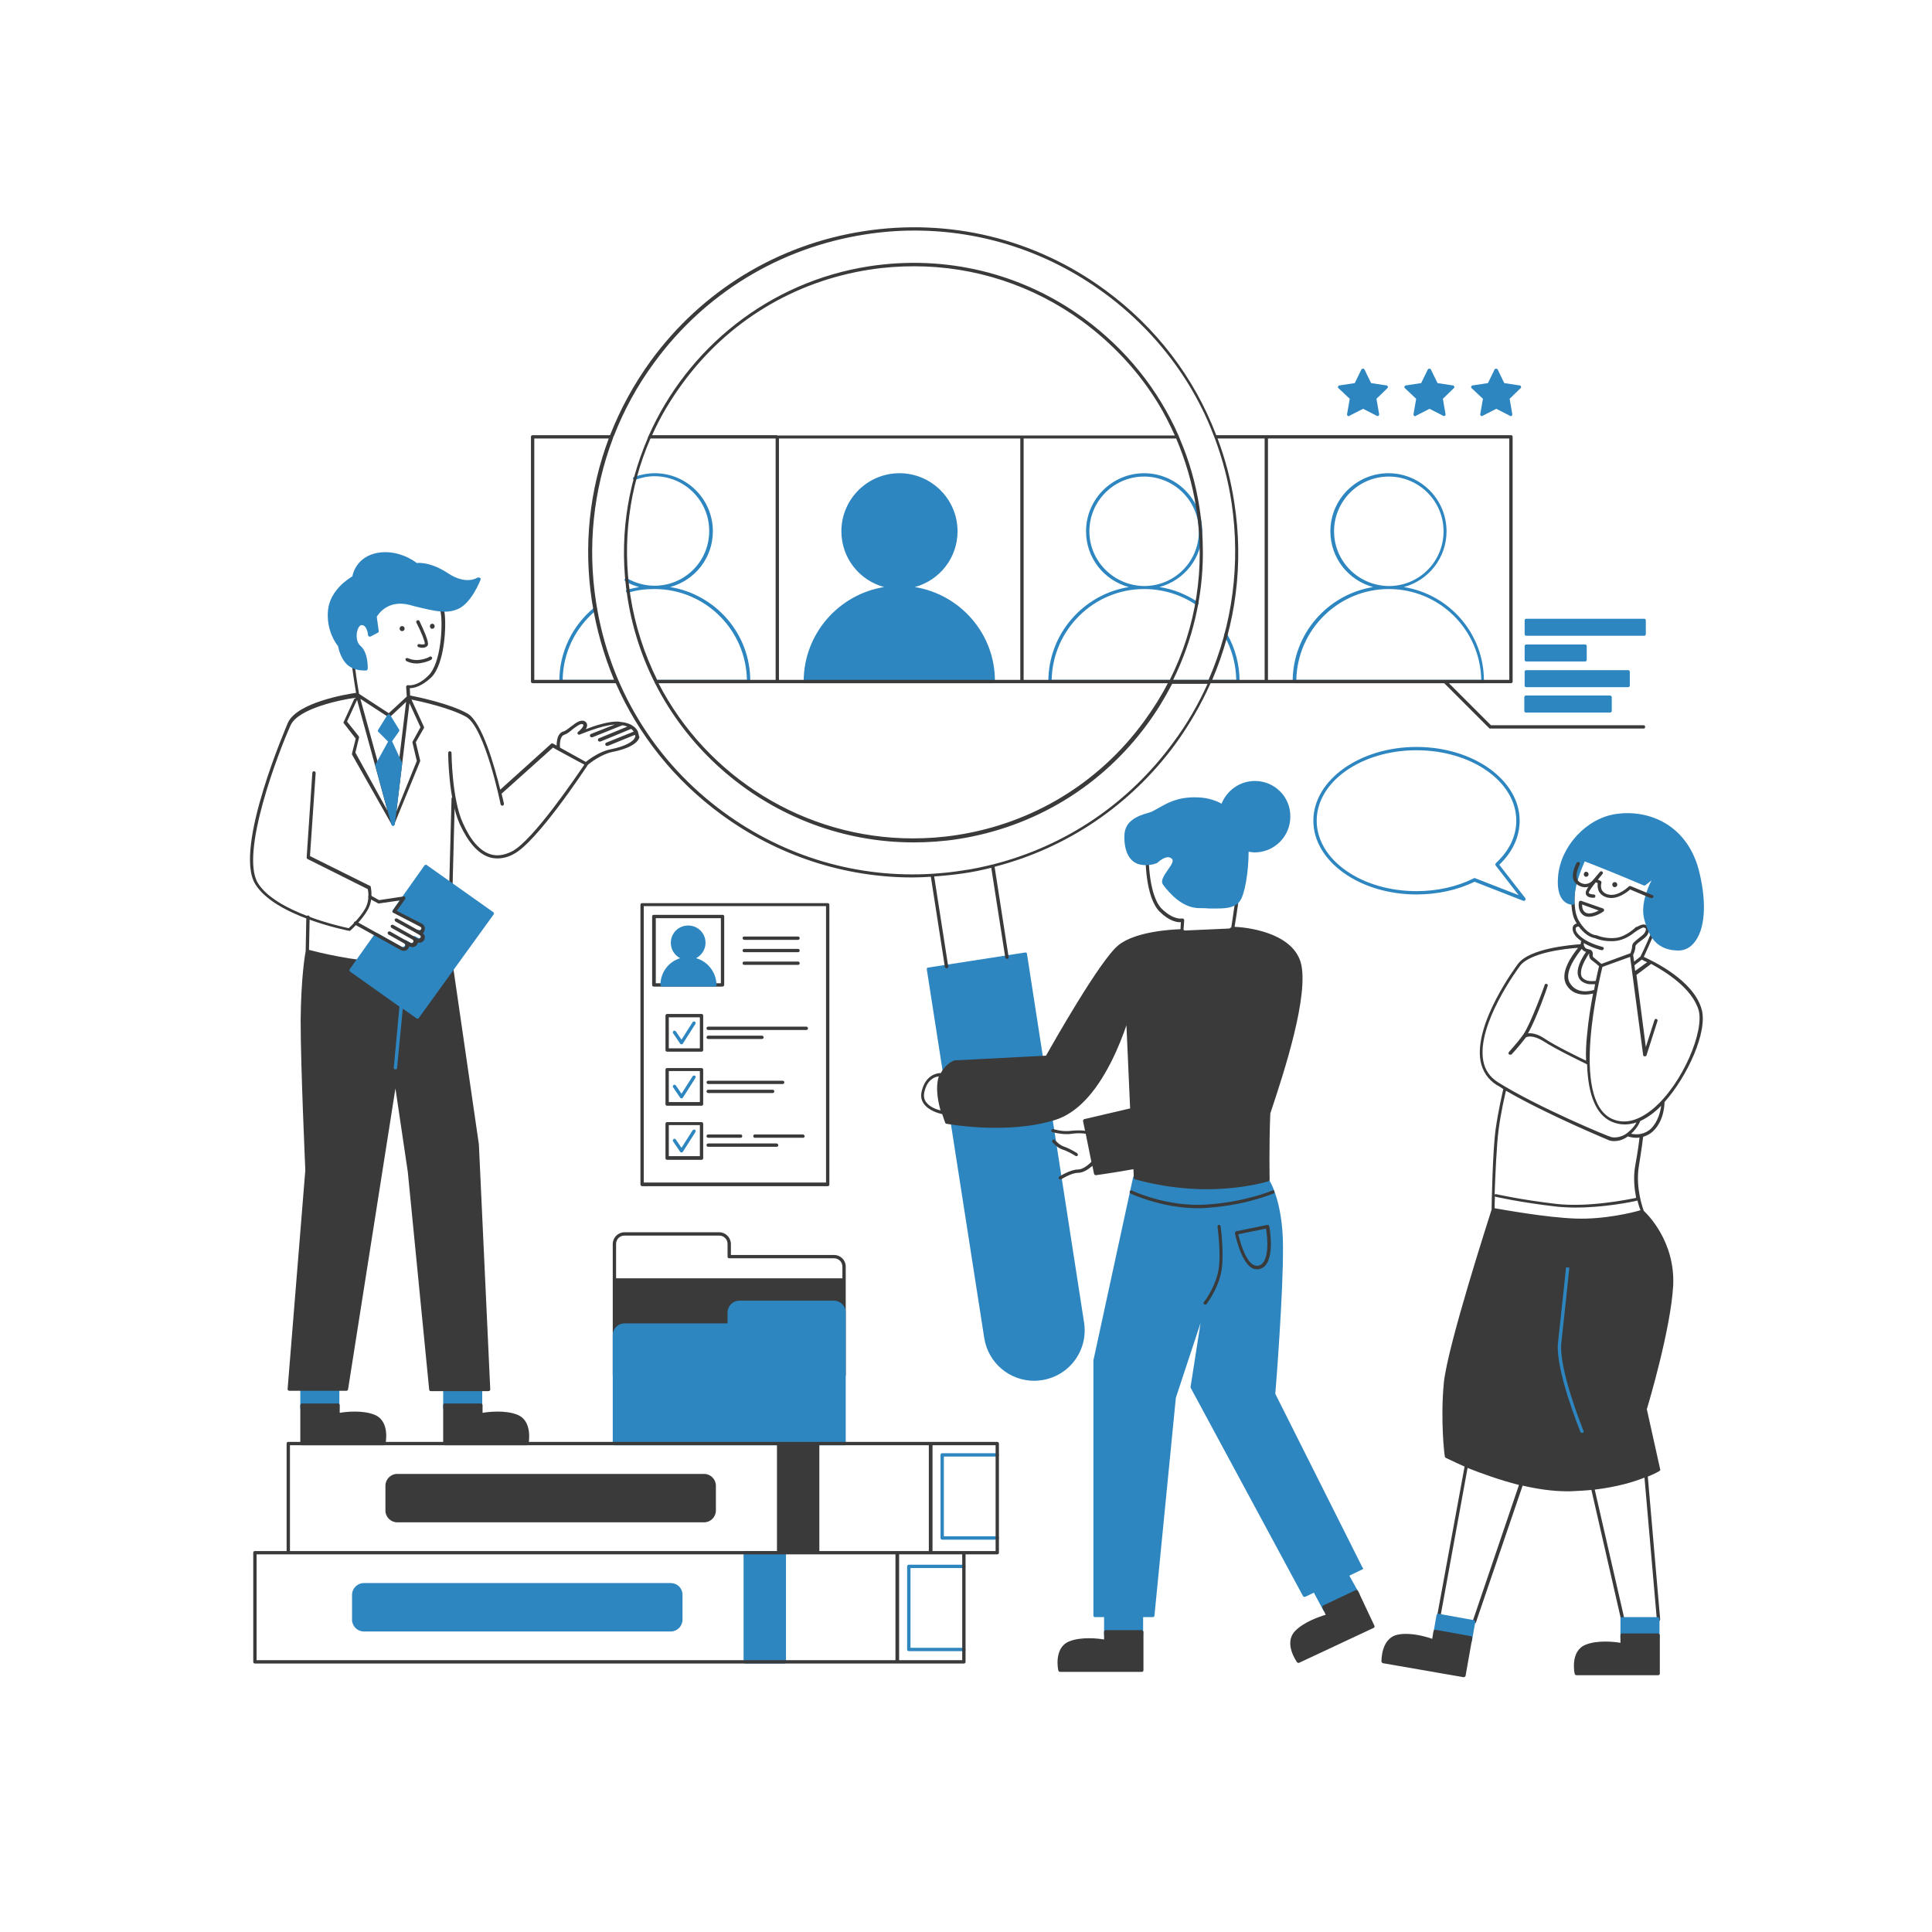
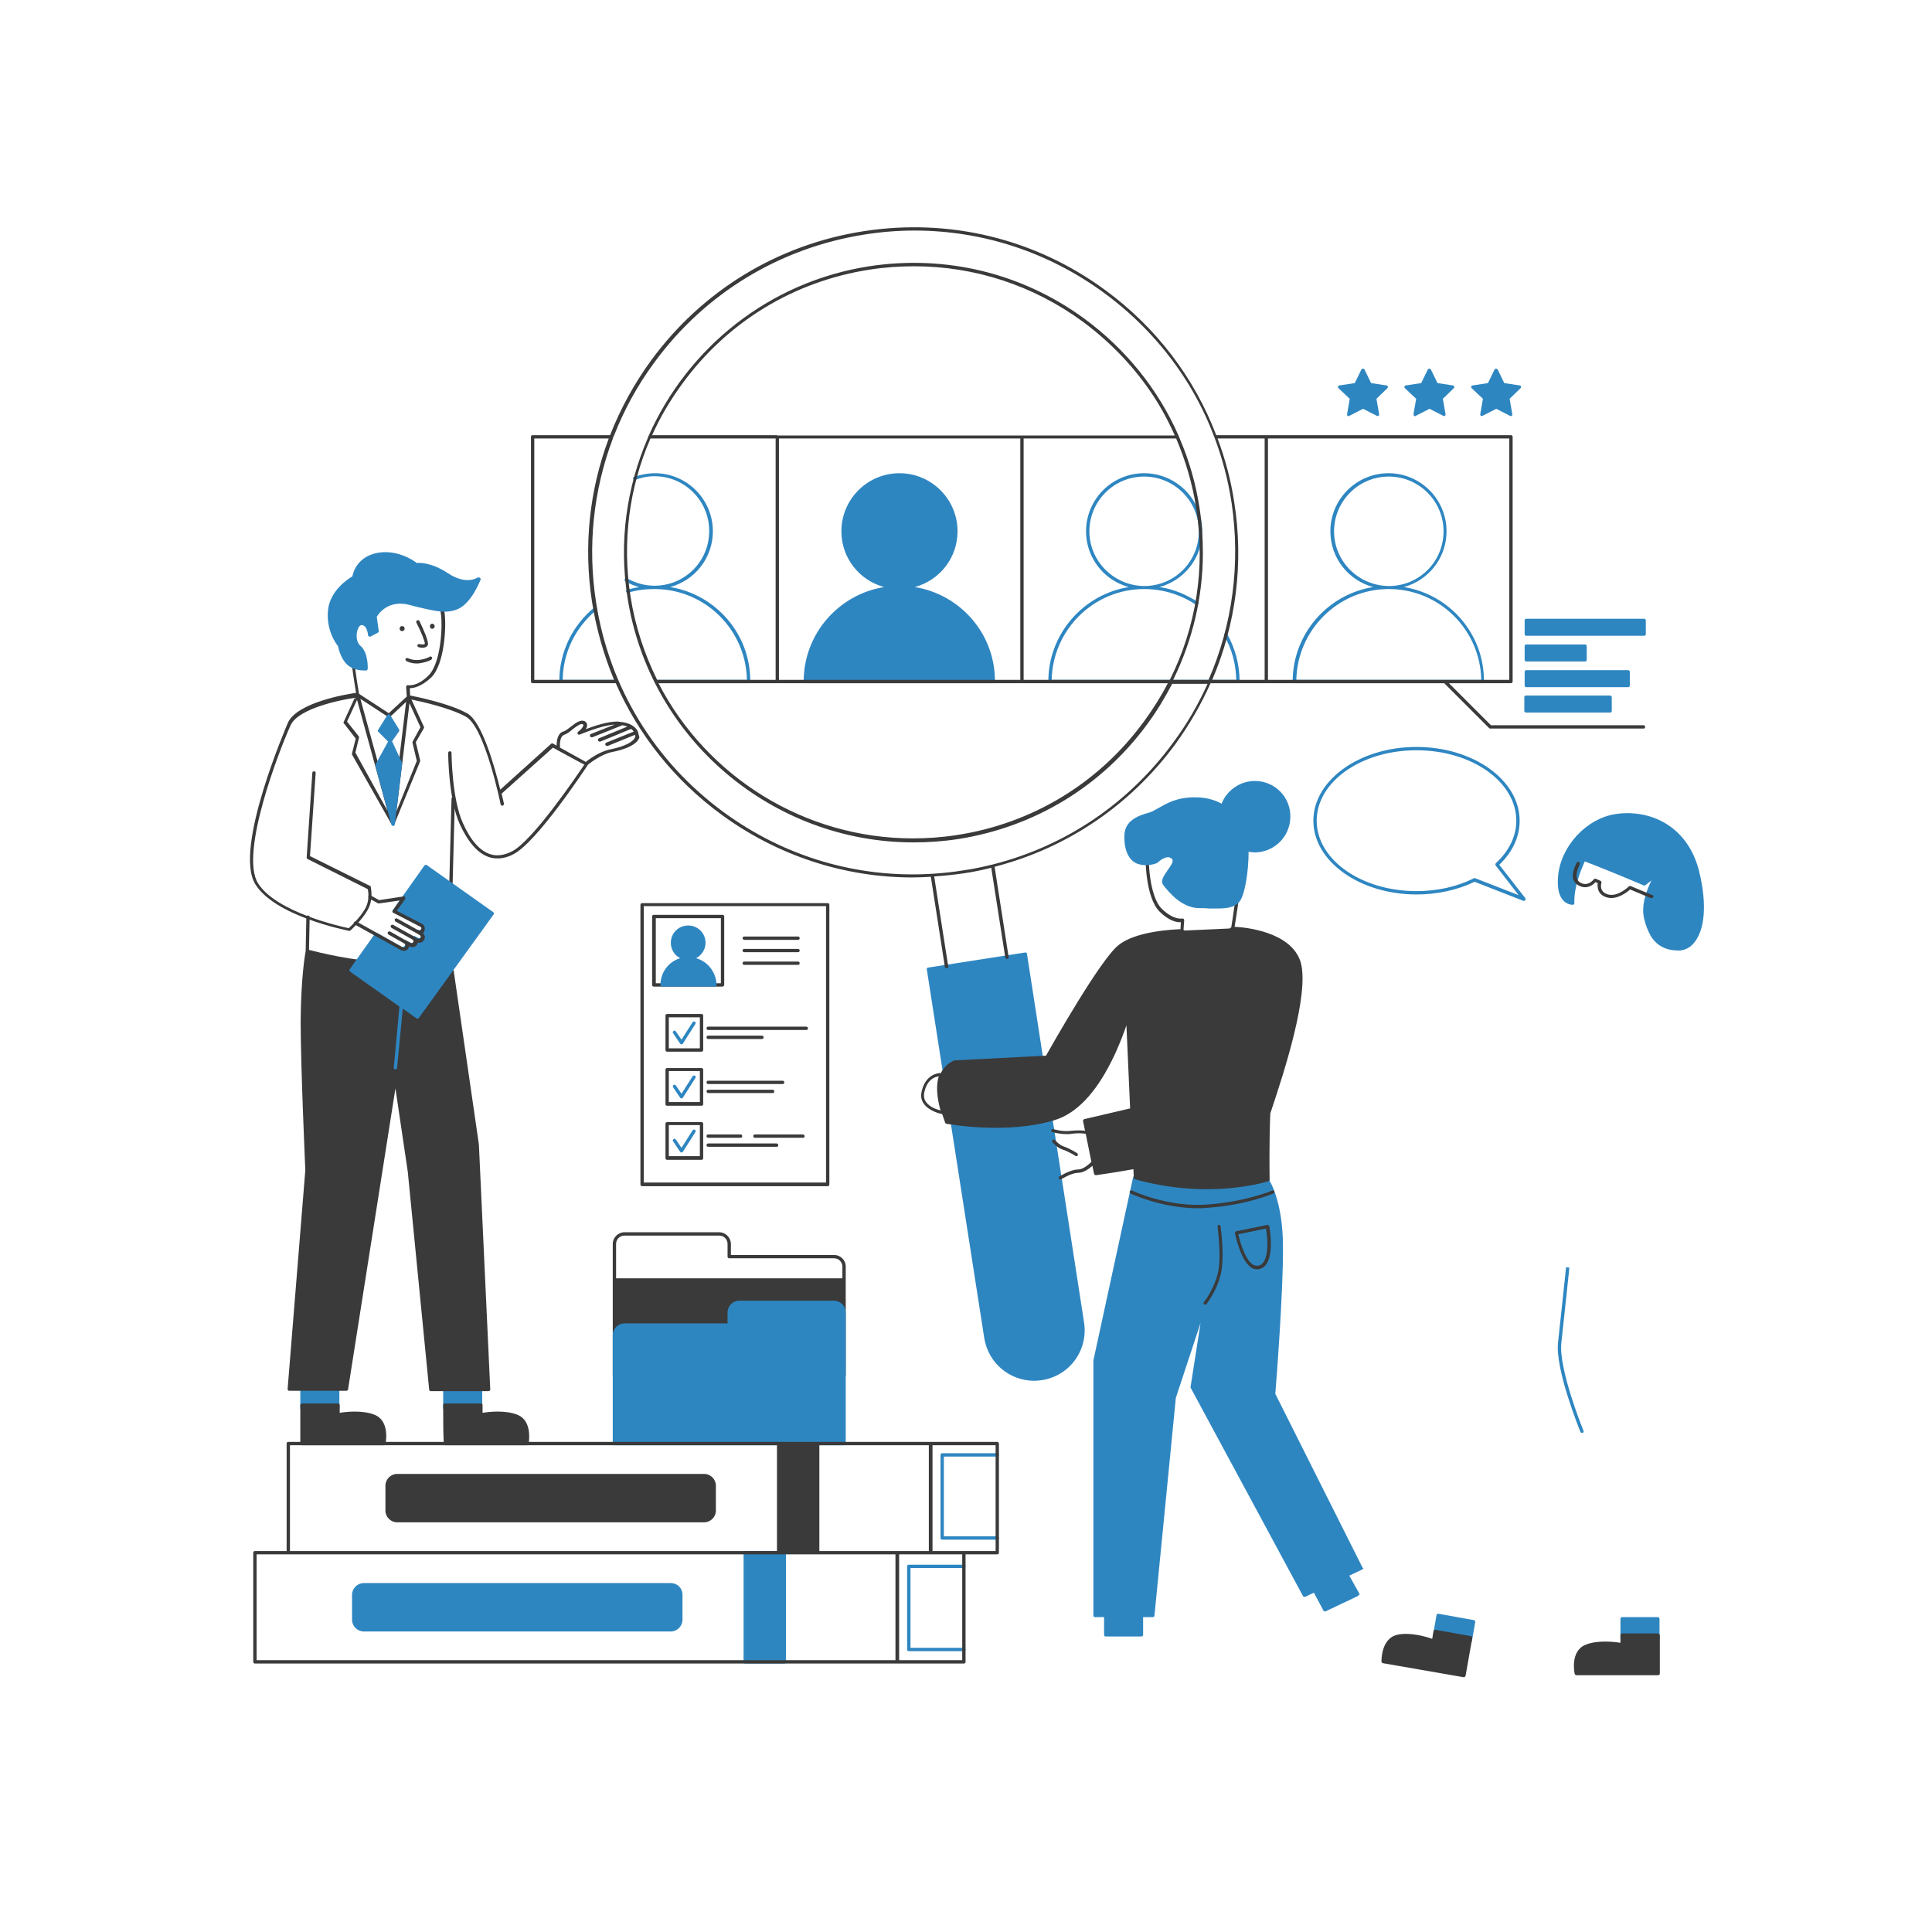
<svg xmlns="http://www.w3.org/2000/svg" version="1.0" preserveAspectRatio="xMidYMid meet" height="500" viewBox="0 0 375 375" zoomAndPan="magnify" width="500">
  <defs>
    <clipPath id="12356a142a">
      <path clip-rule="nonzero" d="M 268 316 L 323 316 L 323 325.789 L 268 325.789 Z M 268 316" />
    </clipPath>
  </defs>
  <path fill-rule="nonzero" fill-opacity="1" d="M 263.863 309.348 L 261.727 305.523 C 261.66 305.395 261.465 305.328 261.273 305.395 L 255.051 308.375 C 254.988 308.438 254.922 308.504 254.859 308.57 C 254.859 308.633 254.859 308.762 254.859 308.828 L 256.867 312.586 C 256.93 312.715 257.062 312.781 257.125 312.781 C 257.191 312.781 257.191 312.781 257.254 312.781 L 263.539 309.801 C 263.605 309.734 263.668 309.672 263.734 309.605 C 263.93 309.539 263.93 309.41 263.863 309.348 Z M 221.559 313.234 L 214.625 313.234 C 214.43 313.234 214.301 313.363 214.301 313.559 L 214.301 317.316 C 214.301 317.508 214.43 317.641 214.625 317.641 L 221.559 317.641 C 221.75 317.641 221.879 317.508 221.879 317.316 L 221.879 313.559 C 221.879 313.363 221.75 313.234 221.559 313.234 Z M 221.559 313.234" fill="#2e86c1" />
-   <path fill-rule="nonzero" fill-opacity="1" d="M 266.777 315.566 L 263.605 308.828 C 263.539 308.762 263.477 308.699 263.41 308.633 C 263.344 308.633 263.215 308.633 263.152 308.633 L 256.867 311.613 C 256.801 311.68 256.738 311.742 256.672 311.809 C 256.672 311.871 256.672 312.004 256.672 312.066 L 257.32 313.43 C 256.219 313.75 253.043 314.789 251.293 316.668 C 249.156 319.062 251.684 322.5 251.75 322.629 C 251.812 322.691 251.879 322.758 252.008 322.758 C 252.07 322.758 252.07 322.758 252.137 322.758 L 266.52 316.02 C 266.777 315.953 266.844 315.762 266.777 315.566 Z M 221.559 316.406 L 214.625 316.406 C 214.43 316.406 214.301 316.539 214.301 316.73 L 214.301 318.223 C 213.199 318.027 209.832 317.641 207.496 318.609 C 204.516 319.844 205.359 324.055 205.426 324.246 C 205.426 324.379 205.617 324.508 205.75 324.508 L 221.621 324.508 C 221.816 324.508 221.945 324.379 221.945 324.184 L 221.945 316.73 C 221.879 316.539 221.75 316.406 221.559 316.406 Z M 221.559 316.406" fill="#3a3a3a" />
  <path fill-rule="nonzero" fill-opacity="1" d="M 65.613 269.242 L 58.613 269.242 C 58.422 269.242 58.289 269.371 58.289 269.566 L 58.289 273.324 C 58.289 273.52 58.422 273.648 58.613 273.648 L 65.547 273.648 C 65.742 273.648 65.871 273.52 65.871 273.324 L 65.871 269.566 C 65.938 269.438 65.805 269.242 65.613 269.242 Z M 93.34 269.242 L 86.344 269.242 C 86.148 269.242 86.02 269.371 86.02 269.566 L 86.02 273.324 C 86.02 273.52 86.148 273.648 86.344 273.648 L 93.277 273.648 C 93.469 273.648 93.602 273.52 93.602 273.324 L 93.602 269.566 C 93.664 269.438 93.469 269.242 93.34 269.242 Z M 93.34 269.242" fill="#2e86c1" />
-   <path fill-rule="nonzero" fill-opacity="1" d="M 72.738 274.621 C 70.406 273.648 67.035 274.035 65.938 274.23 L 65.938 272.742 C 65.938 272.547 65.805 272.418 65.613 272.418 L 58.613 272.418 C 58.422 272.418 58.289 272.547 58.289 272.742 L 58.289 280.191 C 58.289 280.387 58.422 280.516 58.613 280.516 L 74.488 280.516 C 74.617 280.516 74.746 280.387 74.812 280.258 C 74.875 280.062 75.719 275.852 72.738 274.621 Z M 100.469 274.621 C 98.137 273.648 94.766 274.035 93.664 274.23 L 93.664 272.742 C 93.664 272.547 93.535 272.418 93.34 272.418 L 86.344 272.418 C 86.148 272.418 86.02 272.547 86.02 272.742 L 86.02 280.191 C 86.02 280.387 86.148 280.516 86.344 280.516 L 102.281 280.516 C 102.41 280.516 102.539 280.387 102.605 280.258 C 102.605 280.062 103.449 275.852 100.469 274.621 Z M 100.469 274.621" fill="#3a3a3a" />
-   <path fill-rule="nonzero" fill-opacity="1" d="M 319.062 235.035 C 318.867 234.516 317.441 230.562 318.09 226.418 C 318.676 222.855 318.867 221.168 318.934 220.652 C 319.582 220.457 320.293 220.133 320.941 219.484 C 323.078 217.41 323.078 214.109 323.078 213.977 C 323.078 213.977 323.078 213.914 323.078 213.914 C 327.484 208.988 331.566 200.18 330.27 195.836 C 328.652 190.199 320.746 186.508 319.062 185.73 C 319.711 184.305 322.691 177.891 324.051 173.098 C 324.957 169.855 324.828 166.941 323.535 164.738 C 322.367 162.73 320.422 161.305 317.703 160.594 C 311.547 158.906 307.789 163.25 306.625 166.098 C 305.652 168.367 303.969 175.754 305.848 178.926 C 305.91 179.059 305.977 179.121 306.039 179.25 C 305.715 179.316 305.328 179.574 305.262 180.027 C 305.199 180.547 305.262 181.52 306.949 182.684 C 306.883 182.75 306.883 182.75 306.883 182.816 C 306.816 182.945 306.816 183.074 306.816 183.27 C 305.004 183.398 296.906 184.047 294.637 187.09 C 294.312 187.543 286.02 198.625 287.383 206.008 C 287.77 207.953 288.809 209.508 290.426 210.543 C 290.879 210.805 291.332 211.062 291.789 211.387 C 291.594 212.293 290.816 215.531 290.297 219.227 C 289.715 223.371 289.52 233.934 289.52 234.773 C 289.066 236.266 281.031 261.016 280.254 268.336 C 279.543 275.723 280.383 282.652 280.449 282.719 C 280.449 282.848 280.516 282.914 280.645 282.977 C 280.707 282.977 282.07 283.691 284.273 284.66 L 278.961 313.559 C 278.961 313.75 279.023 313.883 279.219 313.945 C 279.219 313.945 279.281 313.945 279.281 313.945 C 279.414 313.945 279.543 313.816 279.605 313.688 L 284.855 284.922 C 287.445 285.957 291.008 287.254 294.832 288.227 L 285.828 314.723 C 285.762 314.918 285.891 315.047 286.02 315.113 C 286.086 315.113 286.086 315.113 286.152 315.113 C 286.281 315.113 286.41 315.047 286.473 314.918 L 295.543 288.355 C 298.332 289.004 301.312 289.457 304.16 289.457 C 304.355 289.457 304.613 289.457 304.809 289.457 C 306.234 289.391 307.594 289.328 308.891 289.195 L 314.656 314.398 C 314.723 314.527 314.852 314.66 314.98 314.66 C 314.98 314.66 315.047 314.66 315.047 314.66 C 315.242 314.594 315.305 314.465 315.305 314.27 L 309.539 289.133 C 313.879 288.613 317.121 287.641 319.191 286.801 L 321.59 314.336 C 321.59 314.527 321.719 314.66 321.914 314.66 C 322.109 314.66 322.238 314.465 322.238 314.336 L 319.84 286.605 C 321.266 286.023 322.043 285.57 322.109 285.504 C 322.238 285.438 322.301 285.309 322.238 285.18 L 319.645 273.52 C 320.035 272.289 324.312 257.84 324.766 249.48 C 325.152 240.93 319.711 235.617 319.062 235.035 Z M 320.488 219.031 C 319.906 219.613 319.191 219.938 318.543 220.066 C 317.766 220.262 317.055 220.133 316.602 220.066 C 317.832 218.902 318.285 217.867 318.352 217.605 C 319.32 217.152 320.359 216.504 321.332 215.664 C 321.719 215.34 322.043 215.016 322.434 214.625 C 322.301 215.664 321.848 217.672 320.488 219.031 Z M 329.688 196.031 C 330.855 199.984 326.707 210.219 320.941 215.145 C 318.934 216.828 315.953 218.578 312.844 217.152 C 304.746 213.332 310.512 189.875 311.027 187.676 L 316.406 185.73 L 318.934 204.777 C 318.934 204.906 319.062 205.039 319.258 205.039 C 319.387 205.039 319.582 204.973 319.582 204.844 L 321.719 198.168 C 321.785 197.977 321.656 197.848 321.523 197.781 C 321.332 197.715 321.199 197.848 321.137 197.977 L 319.453 203.223 L 317.637 189.23 L 320.488 187.09 C 323.211 188.582 328.391 191.754 329.688 196.031 Z M 308.957 186.379 C 309.41 186.703 310.121 187.285 310.383 187.543 C 310.25 187.934 310.059 188.969 309.734 190.395 C 309.086 190.461 308.566 190.461 308.051 190.332 C 307.465 190.137 307.078 189.812 306.949 189.422 C 306.625 188.516 307.207 186.898 308.438 185.082 C 308.504 185.148 308.504 185.211 308.438 185.406 C 308.504 185.602 308.438 185.988 308.957 186.379 Z M 319.711 186.766 L 317.379 188.453 L 317.25 187.352 C 317.961 186.832 318.414 186.441 318.676 186.25 C 318.867 186.379 319.258 186.574 319.711 186.766 Z M 307.207 166.359 C 307.531 165.645 310.445 159.297 317.574 161.242 C 320.164 161.953 321.977 163.25 323.016 165.062 C 324.18 167.137 324.312 169.855 323.469 172.902 C 322.043 178.02 318.805 184.953 318.414 185.664 C 318.285 185.797 317.832 186.117 317.184 186.637 L 316.988 185.34 C 317.121 185.082 317.441 184.371 317.441 183.656 C 317.441 183.398 318.027 182.945 318.48 182.621 C 319 182.23 319.582 181.844 319.84 181.324 C 320.102 180.805 320.164 180.418 320.035 180.094 C 319.906 179.77 319.645 179.574 319.191 179.445 C 318.867 179.383 318.285 179.574 317.766 179.898 C 317.637 179.898 317.574 179.898 317.508 179.965 C 317.508 179.965 315.695 181.777 313.688 182.039 C 311.613 182.297 309.863 181.52 309.863 181.52 C 309.797 181.52 309.797 181.52 309.734 181.52 C 309.734 181.52 308.051 181.453 306.43 178.668 C 304.68 175.754 306.172 168.754 307.207 166.359 Z M 305.848 180.16 C 305.91 179.898 306.234 179.836 306.43 179.836 C 307.918 181.844 309.281 182.039 309.605 182.102 C 309.863 182.23 311.094 182.684 312.715 182.684 C 313.039 182.684 313.363 182.684 313.75 182.621 C 315.242 182.426 316.602 181.52 317.312 180.938 C 318.027 180.418 318.867 179.965 319.062 180.027 C 319.258 180.094 319.453 180.16 319.453 180.289 C 319.516 180.418 319.453 180.676 319.258 181 C 319.062 181.391 318.543 181.715 318.09 182.102 C 317.441 182.621 316.797 183.074 316.797 183.656 C 316.797 184.176 316.535 184.824 316.473 185.02 L 310.836 187.09 C 310.512 186.832 309.797 186.25 309.344 185.859 C 309.152 185.73 309.152 185.602 309.152 185.406 C 309.152 185.211 309.215 184.887 309.02 184.629 C 308.891 184.434 308.695 184.305 308.504 184.305 C 308.438 184.305 308.371 184.238 308.309 184.238 C 307.984 184.176 307.727 184.109 307.531 183.723 C 307.402 183.461 307.402 183.27 307.402 183.141 C 307.402 183.141 307.402 183.074 307.465 183.074 C 309.02 183.98 310.77 184.434 310.898 184.434 C 310.898 184.434 310.965 184.434 310.965 184.434 C 311.094 184.434 311.223 184.305 311.289 184.176 C 311.352 183.98 311.223 183.852 311.027 183.785 C 311.027 183.785 309.152 183.332 307.66 182.426 C 305.848 181.262 305.781 180.484 305.848 180.16 Z M 307.012 184.176 C 307.273 184.562 307.594 184.695 307.855 184.758 C 306.816 186.25 305.848 188.191 306.363 189.555 C 306.559 190.199 307.078 190.652 307.918 190.914 C 308.242 191.043 308.633 191.043 309.086 191.043 C 309.281 191.043 309.473 191.043 309.605 191.043 C 309.539 191.367 309.473 191.754 309.41 192.145 C 308.762 192.34 306.105 193.051 304.746 190.848 C 303.383 188.84 306.105 185.34 307.012 184.176 Z M 290.688 210.027 C 289.195 209.055 288.223 207.695 287.898 205.879 C 286.605 198.816 294.703 187.934 295.027 187.48 C 296.969 184.887 303.969 184.109 306.301 183.98 C 305.133 185.406 302.605 188.906 304.098 191.238 C 305.004 192.727 306.43 193.051 307.66 193.051 C 308.309 193.051 308.828 192.922 309.215 192.855 C 308.762 195.188 308.309 197.977 308.051 200.824 C 307.855 202.641 307.789 204.324 307.855 205.879 C 306.363 205.168 301.828 202.965 299.82 201.602 C 298.395 200.633 297.293 200.504 296.582 200.566 C 298.137 197.91 300.34 191.691 300.402 191.367 C 300.469 191.172 300.402 191.043 300.211 190.977 C 300.016 190.914 299.887 190.977 299.82 191.172 C 299.82 191.238 297.035 198.945 295.609 200.891 C 294.184 202.836 292.887 204.129 292.887 204.195 C 292.758 204.324 292.758 204.52 292.887 204.648 C 292.953 204.715 293.02 204.715 293.148 204.715 C 293.211 204.715 293.344 204.715 293.406 204.648 C 293.406 204.648 294.703 203.289 296.191 201.344 C 296.453 201.215 297.555 200.824 299.625 202.121 C 301.895 203.613 307.012 206.074 308.051 206.594 C 308.242 212.551 309.797 216.309 312.715 217.672 C 313.555 218.059 314.465 218.254 315.371 218.254 C 316.082 218.254 316.859 218.125 317.637 217.867 C 317.379 218.383 316.859 219.098 315.887 219.875 C 314.332 221.105 312.777 220.715 312.777 220.715 C 312.453 220.715 298.523 214.949 290.688 210.027 Z M 290.879 219.289 C 291.332 215.855 292.047 212.812 292.305 211.711 C 300.34 216.375 312.262 221.301 312.391 221.363 C 312.453 221.363 312.777 221.492 313.297 221.492 C 314.008 221.492 314.98 221.301 315.953 220.586 C 316.211 220.652 316.859 220.844 317.574 220.844 C 317.766 220.844 318.027 220.844 318.223 220.781 C 318.156 221.492 317.961 223.18 317.379 226.352 C 316.988 228.621 317.25 230.824 317.574 232.508 C 315.953 232.832 308.371 234.387 302.023 233.672 C 294.898 232.832 290.492 231.793 290.426 231.793 C 290.297 231.73 290.168 231.793 290.102 231.926 C 290.23 228.23 290.492 222.207 290.879 219.289 Z M 305.848 236.523 C 300.078 236.328 291.656 234.773 290.102 234.516 C 290.102 234.129 290.102 233.285 290.168 232.184 C 290.23 232.25 290.297 232.312 290.363 232.312 C 290.426 232.312 294.832 233.352 302.023 234.191 C 303.254 234.32 304.551 234.387 305.848 234.387 C 311.223 234.387 316.535 233.352 317.832 233.027 C 318.027 233.867 318.285 234.582 318.414 234.906 C 316.926 235.359 311.352 236.719 305.848 236.523 Z M 309.344 174.262 C 309.539 174.262 309.668 174.133 309.668 173.938 C 309.668 173.746 309.473 173.613 309.344 173.613 C 308.957 173.613 308.371 173.484 308.371 173.289 C 308.371 172.902 309.797 171.152 311.027 169.664 C 311.16 169.535 311.16 169.34 311.027 169.211 C 310.898 169.078 310.707 169.078 310.574 169.211 C 309.473 170.441 307.727 172.645 307.789 173.289 C 307.789 174.262 309.086 174.262 309.344 174.262 Z M 307.531 177.762 C 307.789 177.891 308.113 177.957 308.438 177.957 C 309.734 177.957 311.16 176.984 311.223 176.918 C 311.352 176.855 311.352 176.727 311.352 176.594 C 311.352 176.465 311.223 176.402 311.16 176.336 L 306.883 174.848 C 306.816 174.848 306.688 174.848 306.625 174.848 C 306.559 174.91 306.492 174.977 306.492 175.039 C 306.43 175.105 306.105 176.984 307.531 177.762 Z M 310.316 176.727 C 309.605 177.113 308.504 177.504 307.855 177.18 C 307.141 176.855 307.078 176.012 307.078 175.559 Z M 313.426 172.191 C 314.074 172.191 314.074 171.219 313.426 171.219 C 312.777 171.219 312.777 172.191 313.426 172.191 Z M 307.855 170.18 C 308.504 170.18 308.504 169.211 307.855 169.211 C 307.273 169.211 307.273 170.18 307.855 170.18 Z M 307.855 170.18" fill="#3a3a3a" />
+   <path fill-rule="nonzero" fill-opacity="1" d="M 72.738 274.621 C 70.406 273.648 67.035 274.035 65.938 274.23 L 65.938 272.742 C 65.938 272.547 65.805 272.418 65.613 272.418 L 58.613 272.418 C 58.422 272.418 58.289 272.547 58.289 272.742 L 58.289 280.191 C 58.289 280.387 58.422 280.516 58.613 280.516 L 74.488 280.516 C 74.617 280.516 74.746 280.387 74.812 280.258 C 74.875 280.062 75.719 275.852 72.738 274.621 Z M 100.469 274.621 C 98.137 273.648 94.766 274.035 93.664 274.23 L 93.664 272.742 C 93.664 272.547 93.535 272.418 93.34 272.418 L 86.344 272.418 C 86.148 272.418 86.02 272.547 86.02 272.742 C 86.02 280.387 86.148 280.516 86.344 280.516 L 102.281 280.516 C 102.41 280.516 102.539 280.387 102.605 280.258 C 102.605 280.062 103.449 275.852 100.469 274.621 Z M 100.469 274.621" fill="#3a3a3a" />
  <path fill-rule="nonzero" fill-opacity="1" d="M 177.566 113.945 C 182.359 112.648 185.859 108.309 185.859 103.125 C 185.859 96.906 180.805 91.852 174.586 91.852 C 168.367 91.852 163.312 96.906 163.312 103.125 C 163.312 108.309 166.812 112.648 171.605 113.945 C 162.793 115.371 155.992 123.016 155.992 132.281 C 155.992 132.473 156.121 132.605 156.316 132.605 L 192.789 132.605 C 192.984 132.605 193.113 132.473 193.113 132.281 C 193.18 123.016 186.375 115.371 177.566 113.945 Z M 237.754 122.949 C 237.625 123.016 237.559 123.211 237.625 123.402 C 239.113 125.996 239.891 128.91 239.957 131.957 L 204.129 131.957 C 204.324 122.238 212.293 114.332 222.074 114.332 C 225.637 114.332 229.137 115.371 232.117 117.379 C 232.246 117.508 232.441 117.445 232.57 117.312 C 232.699 117.184 232.637 116.988 232.508 116.859 C 230.238 115.371 227.711 114.332 225.055 113.945 C 229.852 112.648 233.348 108.309 233.348 103.125 C 233.348 96.906 228.293 91.852 222.074 91.852 C 215.855 91.852 210.801 96.906 210.801 103.125 C 210.801 108.309 214.301 112.648 219.094 113.945 C 210.285 115.371 203.48 123.016 203.48 132.281 C 203.48 132.473 203.609 132.605 203.805 132.605 L 240.281 132.605 C 240.477 132.605 240.605 132.473 240.605 132.281 C 240.605 129.039 239.762 125.867 238.207 123.082 C 238.141 122.949 237.949 122.887 237.754 122.949 Z M 211.449 103.125 C 211.449 97.293 216.18 92.5 222.074 92.5 C 227.906 92.5 232.699 97.23 232.699 103.125 C 232.699 109.02 227.973 113.75 222.074 113.75 C 216.246 113.688 211.449 108.957 211.449 103.125 Z M 272.48 113.945 C 277.273 112.648 280.773 108.309 280.773 103.125 C 280.773 96.906 275.719 91.852 269.5 91.852 C 263.281 91.852 258.227 96.906 258.227 103.125 C 258.227 108.309 261.727 112.648 266.52 113.945 C 257.707 115.371 250.906 123.016 250.906 132.281 C 250.906 132.473 251.035 132.605 251.23 132.605 L 287.707 132.605 C 287.898 132.605 288.031 132.473 288.031 132.281 C 288.094 123.016 281.355 115.371 272.48 113.945 Z M 258.941 103.125 C 258.941 97.293 263.668 92.5 269.566 92.5 C 275.395 92.5 280.191 97.23 280.191 103.125 C 280.191 109.02 275.461 113.75 269.566 113.75 C 263.668 113.688 258.941 108.957 258.941 103.125 Z M 251.617 131.957 C 251.812 122.238 259.781 114.332 269.566 114.332 C 279.348 114.332 287.316 122.172 287.512 131.957 Z M 130.074 113.945 C 134.871 112.648 138.367 108.309 138.367 103.125 C 138.367 96.906 133.316 91.852 127.094 91.852 C 125.734 91.852 124.375 92.113 123.078 92.566 C 122.883 92.629 122.82 92.824 122.883 92.953 C 122.949 93.148 123.145 93.211 123.273 93.148 C 124.504 92.695 125.734 92.434 127.031 92.434 C 132.863 92.434 137.656 97.164 137.656 103.062 C 137.656 108.957 132.926 113.688 127.031 113.688 C 125.152 113.688 123.34 113.168 121.719 112.262 C 121.59 112.195 121.395 112.195 121.266 112.391 C 121.199 112.52 121.199 112.715 121.395 112.844 C 122.238 113.363 123.145 113.688 124.051 113.945 C 123.273 114.074 122.496 114.27 121.719 114.465 C 121.523 114.527 121.461 114.723 121.523 114.852 C 121.59 115.047 121.781 115.109 121.914 115.047 C 123.598 114.527 125.281 114.332 127.031 114.332 C 136.812 114.332 144.781 122.172 144.977 131.957 L 127.355 131.957 C 127.16 131.957 127.031 132.086 127.031 132.281 C 127.031 132.473 127.16 132.605 127.355 132.605 L 145.301 132.605 C 145.496 132.605 145.625 132.473 145.625 132.281 C 145.691 123.016 138.887 115.371 130.074 113.945 Z M 119.582 131.957 L 109.215 131.957 C 109.277 126.707 111.676 121.785 115.758 118.414 C 115.887 118.285 115.887 118.09 115.824 117.961 C 115.691 117.832 115.5 117.832 115.367 117.898 C 111.027 121.461 108.566 126.645 108.566 132.215 C 108.566 132.41 108.695 132.539 108.891 132.539 L 119.582 132.539 C 119.773 132.539 119.902 132.41 119.902 132.215 C 119.902 132.086 119.711 131.957 119.582 131.957 Z M 119.582 131.957" fill="#2e86c1" />
  <path fill-rule="nonzero" fill-opacity="1" d="M 321.785 313.883 L 314.852 313.883 C 314.656 313.883 314.527 314.012 314.527 314.207 L 314.527 317.965 C 314.527 318.156 314.656 318.285 314.852 318.285 L 321.785 318.285 C 321.977 318.285 322.109 318.156 322.109 317.965 L 322.109 314.207 C 322.109 314.012 321.977 313.883 321.785 313.883 Z M 286.086 314.465 L 279.219 313.234 C 279.023 313.168 278.895 313.297 278.828 313.492 L 278.184 317.184 C 278.184 317.25 278.184 317.379 278.246 317.445 C 278.312 317.508 278.375 317.574 278.441 317.574 L 285.309 318.805 C 285.309 318.805 285.375 318.805 285.375 318.805 C 285.438 318.805 285.504 318.805 285.566 318.742 C 285.633 318.676 285.695 318.609 285.695 318.547 L 286.344 314.852 C 286.344 314.66 286.281 314.465 286.086 314.465 Z M 286.086 314.465" fill="#2e86c1" />
  <g clip-path="url(#12356a142a)">
    <path fill-rule="nonzero" fill-opacity="1" d="M 321.785 317.055 L 314.852 317.055 C 314.656 317.055 314.527 317.184 314.527 317.379 L 314.527 318.871 C 313.426 318.676 310.059 318.285 307.727 319.258 C 304.746 320.488 305.586 324.699 305.652 324.895 C 305.652 325.023 305.848 325.156 305.977 325.156 L 321.848 325.156 C 322.043 325.156 322.172 325.023 322.172 324.832 L 322.172 317.379 C 322.109 317.184 321.977 317.055 321.785 317.055 Z M 285.504 317.574 L 278.637 316.344 C 278.57 316.344 278.441 316.344 278.375 316.406 C 278.312 316.473 278.246 316.539 278.246 316.602 L 277.988 318.094 C 276.887 317.703 273.645 316.73 271.184 317.316 C 268.074 318.027 268.141 322.305 268.141 322.5 C 268.141 322.629 268.27 322.758 268.398 322.82 L 284.078 325.543 C 284.078 325.543 284.141 325.543 284.141 325.543 C 284.273 325.543 284.402 325.414 284.465 325.285 L 285.762 317.965 C 285.762 317.898 285.762 317.77 285.695 317.703 C 285.633 317.641 285.633 317.574 285.504 317.574 Z M 285.504 317.574" fill="#3a3a3a" />
  </g>
  <path fill-rule="nonzero" fill-opacity="1" d="M 92.953 222.141 L 87.512 184.629 L 88.289 155.02 C 88.289 154.828 88.156 154.695 87.965 154.695 C 87.77 154.695 87.641 154.828 87.641 155.02 L 86.863 184.434 C 85.695 184.824 79.734 186.637 74.359 186.637 C 68.914 186.637 61.402 184.758 59.977 184.371 L 60.105 178.02 C 60.105 177.828 59.977 177.695 59.781 177.695 C 59.586 177.695 59.457 177.828 59.457 178.02 L 59.328 184.629 C 59.262 184.953 58.422 189.488 58.355 198.168 C 58.355 207.109 59.262 226.938 59.262 227.129 L 55.828 269.566 C 55.828 269.633 55.828 269.762 55.895 269.824 C 55.957 269.891 56.023 269.953 56.152 269.953 L 67.23 269.953 C 67.359 269.953 67.555 269.824 67.555 269.695 L 76.754 211.258 L 79.152 227.453 L 83.301 269.695 C 83.301 269.891 83.43 270.02 83.621 270.02 L 94.832 270.02 C 94.895 270.02 95.027 269.953 95.09 269.891 C 95.156 269.824 95.156 269.762 95.156 269.633 Z M 92.953 222.141" fill="#3a3a3a" />
  <path fill-rule="nonzero" fill-opacity="1" d="M 264.445 304.227 L 247.535 270.539 C 247.668 269.113 249.09 250.777 249.027 242.098 C 249.027 233.027 246.371 229.074 246.242 228.879 C 246.176 228.75 246.047 228.684 245.918 228.75 C 245.852 228.75 239.051 230.562 233.09 230.562 C 227.129 230.562 220.391 228.297 220.324 228.297 C 220.262 228.297 220.133 228.297 220.066 228.297 C 220 228.359 219.938 228.426 219.938 228.492 L 212.227 264.059 C 212.227 264.059 212.227 264.125 212.227 264.125 L 212.227 313.559 C 212.227 313.75 212.355 313.883 212.551 313.883 L 223.758 313.883 C 223.953 313.883 224.082 313.75 224.082 313.559 L 228.23 271.316 L 233.023 256.805 L 231.082 269.242 C 231.082 269.309 231.082 269.371 231.145 269.438 L 252.914 309.801 C 252.98 309.93 253.172 309.992 253.367 309.93 L 264.445 304.617 C 264.512 304.551 264.574 304.488 264.641 304.422 C 264.512 304.359 264.512 304.293 264.445 304.227 Z M 134.871 198.301 C 134.742 198.234 134.547 198.234 134.418 198.43 L 132.277 201.797 L 131.176 200.18 C 131.047 200.047 130.852 199.984 130.723 200.113 C 130.594 200.242 130.531 200.438 130.66 200.566 L 132.02 202.574 C 132.086 202.641 132.148 202.703 132.277 202.703 C 132.41 202.703 132.473 202.641 132.539 202.574 L 134.934 198.816 C 135.066 198.625 135.066 198.43 134.871 198.301 Z M 134.871 208.797 C 134.742 208.73 134.547 208.73 134.418 208.926 L 132.277 212.293 L 131.176 210.672 C 131.047 210.543 130.852 210.48 130.723 210.609 C 130.594 210.738 130.531 210.934 130.66 211.062 L 132.02 213.07 C 132.086 213.137 132.148 213.199 132.277 213.199 C 132.41 213.199 132.473 213.137 132.539 213.07 L 134.934 209.312 C 135.066 209.055 135.066 208.859 134.871 208.797 Z M 134.871 219.289 C 134.742 219.227 134.547 219.227 134.418 219.422 L 132.277 222.789 L 131.176 221.168 C 131.047 221.039 130.852 220.977 130.723 221.105 C 130.594 221.234 130.531 221.43 130.66 221.559 L 132.02 223.566 C 132.086 223.633 132.148 223.695 132.277 223.695 C 132.41 223.695 132.473 223.633 132.539 223.566 L 134.934 219.809 C 135.066 219.551 135.066 219.355 134.871 219.289 Z M 193.566 282.719 C 193.762 282.719 193.891 282.59 193.891 282.395 C 193.891 282.199 193.762 282.07 193.566 282.07 L 182.879 282.07 C 182.684 282.07 182.555 282.199 182.555 282.395 L 182.555 298.527 C 182.555 298.723 182.684 298.852 182.879 298.852 L 193.566 298.852 C 193.762 298.852 193.891 298.723 193.891 298.527 C 193.891 298.332 193.762 298.203 193.566 298.203 L 183.203 298.203 L 183.203 282.719 Z M 193.566 282.719" fill="#2e86c1" />
  <path fill-rule="nonzero" fill-opacity="1" d="M 136.164 217.801 L 129.492 217.801 C 129.297 217.801 129.168 217.93 129.168 218.125 L 129.168 224.797 C 129.168 224.992 129.297 225.121 129.492 225.121 L 136.164 225.121 C 136.359 225.121 136.488 224.992 136.488 224.797 L 136.488 218.125 C 136.488 217.93 136.359 217.801 136.164 217.801 Z M 135.844 224.41 L 129.816 224.41 L 129.816 218.383 L 135.844 218.383 Z M 136.164 207.305 L 129.492 207.305 C 129.297 207.305 129.168 207.434 129.168 207.629 L 129.168 214.301 C 129.168 214.496 129.297 214.625 129.492 214.625 L 136.164 214.625 C 136.359 214.625 136.488 214.496 136.488 214.301 L 136.488 207.629 C 136.488 207.434 136.359 207.305 136.164 207.305 Z M 135.844 213.914 L 129.816 213.914 L 129.816 207.887 L 135.844 207.887 Z M 144.457 182.426 L 154.891 182.426 C 155.086 182.426 155.215 182.297 155.215 182.102 C 155.215 181.906 155.086 181.777 154.891 181.777 L 144.457 181.777 C 144.266 181.777 144.137 181.906 144.137 182.102 C 144.137 182.23 144.266 182.426 144.457 182.426 Z M 144.457 184.824 L 154.891 184.824 C 155.086 184.824 155.215 184.695 155.215 184.5 C 155.215 184.305 155.086 184.176 154.891 184.176 L 144.457 184.176 C 144.266 184.176 144.137 184.305 144.137 184.5 C 144.137 184.695 144.266 184.824 144.457 184.824 Z M 144.457 187.285 L 154.891 187.285 C 155.086 187.285 155.215 187.156 155.215 186.961 C 155.215 186.766 155.086 186.637 154.891 186.637 L 144.457 186.637 C 144.266 186.637 144.137 186.766 144.137 186.961 C 144.137 187.156 144.266 187.285 144.457 187.285 Z M 137.461 212.164 L 149.965 212.164 C 150.16 212.164 150.289 212.035 150.289 211.84 C 150.289 211.645 150.16 211.516 149.965 211.516 L 137.461 211.516 C 137.266 211.516 137.137 211.645 137.137 211.84 C 137.137 211.969 137.266 212.164 137.461 212.164 Z M 156.508 199.27 L 137.461 199.27 C 137.266 199.27 137.137 199.402 137.137 199.594 C 137.137 199.789 137.266 199.918 137.461 199.918 L 156.508 199.918 C 156.703 199.918 156.832 199.789 156.832 199.594 C 156.832 199.402 156.641 199.27 156.508 199.27 Z M 155.863 220.199 L 146.531 220.199 C 146.336 220.199 146.207 220.328 146.207 220.523 C 146.207 220.715 146.336 220.844 146.531 220.844 L 155.863 220.844 C 156.055 220.844 156.184 220.715 156.184 220.523 C 156.184 220.391 155.992 220.199 155.863 220.199 Z M 136.164 196.809 L 129.492 196.809 C 129.297 196.809 129.168 196.938 129.168 197.133 L 129.168 203.805 C 129.168 204 129.297 204.129 129.492 204.129 L 136.164 204.129 C 136.359 204.129 136.488 204 136.488 203.805 L 136.488 197.133 C 136.488 196.938 136.359 196.809 136.164 196.809 Z M 135.844 203.48 L 129.816 203.48 L 129.816 197.457 L 135.844 197.457 Z M 161.887 243.586 L 141.867 243.586 L 141.867 241.449 C 141.867 240.219 140.832 239.18 139.602 239.18 L 121.199 239.18 C 119.969 239.18 118.934 240.219 118.934 241.449 L 118.934 266.91 C 118.934 267.105 119.062 267.234 119.258 267.234 L 163.832 267.234 C 164.023 267.234 164.156 267.105 164.156 266.91 L 164.156 245.855 C 164.156 244.559 163.117 243.586 161.887 243.586 Z M 163.508 266.52 L 119.582 266.52 L 119.582 262.699 L 163.508 262.699 Z M 163.508 248.121 L 119.582 248.121 L 119.582 241.449 C 119.582 240.543 120.293 239.828 121.199 239.828 L 139.602 239.828 C 140.508 239.828 141.219 240.543 141.219 241.449 L 141.219 243.91 C 141.219 244.105 141.348 244.234 141.543 244.234 L 161.887 244.234 C 162.793 244.234 163.508 244.945 163.508 245.855 Z M 124.633 230.238 L 160.656 230.238 C 160.852 230.238 160.98 230.109 160.98 229.914 L 160.98 175.625 C 160.98 175.43 160.852 175.301 160.656 175.301 L 124.633 175.301 C 124.438 175.301 124.309 175.43 124.309 175.625 L 124.309 229.914 C 124.309 230.047 124.438 230.238 124.633 230.238 Z M 124.957 175.883 L 160.332 175.883 L 160.332 229.527 L 124.957 229.527 Z M 137.461 210.414 L 151.91 210.414 C 152.105 210.414 152.234 210.285 152.234 210.09 C 152.234 209.895 152.105 209.766 151.91 209.766 L 137.461 209.766 C 137.266 209.766 137.137 209.895 137.137 210.09 C 137.137 210.219 137.266 210.414 137.461 210.414 Z M 137.461 220.844 L 143.746 220.844 C 143.941 220.844 144.07 220.715 144.07 220.523 C 144.07 220.328 143.941 220.199 143.746 220.199 L 137.461 220.199 C 137.266 220.199 137.137 220.328 137.137 220.523 C 137.137 220.715 137.266 220.844 137.461 220.844 Z M 137.461 201.668 L 147.895 201.668 C 148.086 201.668 148.215 201.539 148.215 201.344 C 148.215 201.148 148.086 201.02 147.895 201.02 L 137.461 201.02 C 137.266 201.02 137.137 201.148 137.137 201.344 C 137.137 201.539 137.266 201.668 137.461 201.668 Z M 150.742 221.945 L 137.461 221.945 C 137.266 221.945 137.137 222.078 137.137 222.27 C 137.137 222.465 137.266 222.594 137.461 222.594 L 150.742 222.594 C 150.938 222.594 151.066 222.465 151.066 222.27 C 151.066 222.141 150.938 221.945 150.742 221.945 Z M 140.57 191.172 L 140.57 177.891 C 140.57 177.695 140.441 177.566 140.246 177.566 L 126.902 177.566 C 126.707 177.566 126.578 177.695 126.578 177.891 L 126.578 191.172 C 126.578 191.367 126.707 191.496 126.902 191.496 L 140.184 191.496 C 140.379 191.496 140.57 191.367 140.57 191.172 Z M 139.922 190.848 L 127.289 190.848 L 127.289 178.215 L 139.922 178.215 Z M 139.922 190.848" fill="#3a3a3a" />
  <path fill-rule="nonzero" fill-opacity="1" d="M 287.836 77.406 L 287.316 80.387 C 287.316 80.516 287.316 80.645 287.445 80.707 C 287.574 80.773 287.707 80.773 287.77 80.707 L 290.426 79.348 L 293.082 80.707 C 293.148 80.707 293.211 80.773 293.211 80.773 C 293.277 80.773 293.344 80.773 293.406 80.707 C 293.535 80.645 293.535 80.516 293.535 80.387 L 293.02 77.406 L 295.156 75.332 C 295.223 75.266 295.285 75.137 295.223 75.008 C 295.156 74.879 295.09 74.812 294.961 74.812 L 291.98 74.359 L 290.688 71.703 C 290.555 71.508 290.23 71.508 290.102 71.703 L 288.809 74.359 L 285.828 74.812 C 285.695 74.812 285.633 74.941 285.566 75.008 C 285.504 75.137 285.566 75.266 285.633 75.332 Z M 274.879 77.406 L 274.359 80.387 C 274.359 80.516 274.359 80.645 274.488 80.707 C 274.555 80.773 274.617 80.773 274.684 80.773 C 274.746 80.773 274.812 80.773 274.812 80.707 L 277.469 79.348 L 280.125 80.707 C 280.254 80.773 280.383 80.773 280.449 80.707 C 280.578 80.645 280.578 80.516 280.578 80.387 L 280.059 77.406 L 282.199 75.332 C 282.262 75.266 282.328 75.137 282.262 75.008 C 282.199 74.879 282.133 74.812 282.004 74.812 L 279.023 74.359 L 277.727 71.703 C 277.598 71.508 277.273 71.508 277.145 71.703 L 275.848 74.359 L 272.867 74.812 C 272.738 74.812 272.676 74.941 272.609 75.008 C 272.547 75.137 272.609 75.266 272.676 75.332 Z M 261.789 80.707 Z M 261.984 77.406 L 261.465 80.387 C 261.465 80.516 261.465 80.645 261.598 80.707 C 261.66 80.773 261.727 80.773 261.789 80.773 C 261.855 80.773 261.918 80.773 261.918 80.707 L 264.574 79.348 L 267.234 80.707 C 267.363 80.773 267.492 80.773 267.555 80.707 C 267.688 80.645 267.688 80.516 267.688 80.387 L 267.168 77.406 L 269.305 75.332 C 269.371 75.266 269.434 75.137 269.371 75.008 C 269.305 74.879 269.242 74.812 269.113 74.812 L 266.133 74.359 L 264.836 71.703 C 264.707 71.508 264.383 71.508 264.254 71.703 L 262.957 74.359 L 259.977 74.812 C 259.848 74.812 259.781 74.941 259.719 75.008 C 259.652 75.137 259.719 75.266 259.781 75.332 Z M 199.336 185.148 C 199.336 184.953 199.141 184.824 198.945 184.887 L 180.156 187.805 C 179.961 187.805 179.832 187.996 179.898 188.191 L 191.043 259.719 C 191.82 264.578 195.965 268.012 200.762 268.012 C 201.277 268.012 201.797 267.945 202.25 267.883 C 207.629 267.039 211.254 262.051 210.414 256.672 Z M 161.887 252.461 L 143.488 252.461 C 142.258 252.461 141.219 253.5 141.219 254.73 L 141.219 256.867 L 121.199 256.867 C 119.969 256.867 118.934 257.906 118.934 259.137 L 118.934 280.191 C 118.934 280.387 119.062 280.516 119.258 280.516 L 163.832 280.516 C 164.023 280.516 164.156 280.387 164.156 280.191 L 164.156 254.73 C 164.156 253.5 163.117 252.461 161.887 252.461 Z M 291.008 167.848 C 293.602 165.387 294.961 162.406 294.961 159.297 C 294.961 151.395 285.957 144.98 274.941 144.98 C 263.93 144.98 254.922 151.395 254.922 159.297 C 254.922 167.199 263.93 173.613 274.941 173.613 C 278.961 173.613 282.848 172.773 286.215 171.152 L 295.676 174.848 C 295.738 174.848 295.738 174.848 295.805 174.848 C 295.934 174.848 296 174.781 296.062 174.715 C 296.129 174.586 296.129 174.457 296.062 174.328 Z M 286.281 170.441 C 286.215 170.441 286.215 170.441 286.152 170.441 C 286.086 170.441 286.02 170.441 286.02 170.504 C 282.781 172.125 278.895 172.969 274.941 172.969 C 264.254 172.969 255.57 166.879 255.57 159.297 C 255.57 151.715 264.254 145.625 274.941 145.625 C 285.633 145.625 294.312 151.715 294.312 159.297 C 294.312 162.277 292.953 165.129 290.363 167.523 C 290.23 167.656 290.23 167.848 290.297 167.977 L 294.766 173.746 Z M 329.883 169.469 C 327.746 160.203 320.164 157.027 313.621 158 C 307.918 158.844 302.867 164.285 302.414 170.18 C 302.023 174.848 304.227 175.559 305.199 175.625 C 305.262 175.625 305.395 175.625 305.457 175.559 C 305.523 175.492 305.586 175.43 305.586 175.301 C 305.457 172.191 306.883 168.82 307.594 167.199 C 308.891 167.656 314.98 170.117 319.062 171.867 C 319.191 171.93 319.32 171.867 319.387 171.801 L 320.555 170.895 C 319.645 172.645 318.48 175.754 319.129 178.344 C 319.453 179.703 319.906 180.742 320.359 181.582 C 321.523 183.527 323.211 184.434 325.672 184.5 C 325.672 184.5 325.734 184.5 325.734 184.5 C 326.969 184.5 328.07 183.98 328.91 182.879 C 330.918 180.352 331.309 175.492 329.883 169.469 Z M 329.883 169.469" fill="#2e86c1" />
  <path fill-rule="nonzero" fill-opacity="1" d="M 82.457 124.961 C 82.391 125.152 81.809 125.09 81.422 125.023 C 81.227 124.961 81.098 125.09 81.031 125.219 C 80.965 125.414 81.098 125.543 81.227 125.605 C 81.289 125.605 81.613 125.738 82.004 125.738 C 82.391 125.738 82.844 125.605 83.039 125.219 C 83.301 124.57 82.133 122.043 81.422 120.555 C 81.355 120.426 81.16 120.293 80.965 120.426 C 80.836 120.488 80.707 120.684 80.836 120.879 C 81.68 122.496 82.52 124.57 82.457 124.961 Z M 78.895 128.328 C 78.957 128.328 79.672 128.781 80.836 128.781 C 81.098 128.781 81.355 128.781 81.613 128.715 C 83.105 128.457 83.688 128.07 83.754 128.004 C 83.883 127.875 83.945 127.68 83.816 127.551 C 83.688 127.422 83.492 127.355 83.363 127.484 C 83.363 127.484 82.844 127.875 81.484 128.07 C 80.125 128.262 79.219 127.746 79.152 127.746 C 79.023 127.68 78.828 127.746 78.699 127.875 C 78.699 128.004 78.699 128.199 78.895 128.328 Z M 78.051 122.496 C 78.699 122.496 78.699 121.523 78.051 121.523 C 77.402 121.523 77.402 122.496 78.051 122.496 Z M 83.883 122.043 C 84.531 122.043 84.531 121.07 83.883 121.07 C 83.301 121.07 83.301 122.043 83.883 122.043 Z M 123.855 142.191 C 123.855 142.191 123.855 142.129 123.855 142.191 C 123.855 142.129 123.855 142.129 123.855 142.129 C 123.793 141.934 123.727 141.805 123.598 141.609 C 123.402 141.352 123.145 141.09 122.82 140.898 C 122.82 140.898 122.754 140.832 122.754 140.832 C 122.238 140.508 121.652 140.312 120.941 140.184 C 120.941 140.184 120.875 140.184 120.875 140.184 C 120.551 140.121 120.293 140.121 119.969 140.055 C 118.09 139.988 115.305 140.898 113.684 141.543 C 113.879 141.223 114.008 140.961 113.945 140.637 C 113.945 140.445 113.812 140.184 113.488 139.988 C 112.711 139.602 111.742 140.312 110.832 141.027 C 110.316 141.414 109.797 141.867 109.277 142 C 108.176 142.387 108.047 143.879 108.047 144.719 L 107.336 144.332 C 107.207 144.266 107.074 144.266 106.945 144.395 L 97.098 153.27 C 95.996 148.801 93.602 140.184 90.75 138.5 C 87.316 136.555 80.965 135.262 79.605 135 L 79.543 133.574 C 80.254 133.574 81.742 133.316 83.688 131.504 C 86.344 128.91 86.668 121.332 86.277 118.867 C 85.824 115.824 83.363 110.641 77.016 110.641 C 74.164 110.641 71.895 111.484 70.277 113.102 C 68.461 114.918 67.555 117.637 67.621 121.008 C 67.684 125.996 68.852 132.93 69.109 134.484 C 67.168 134.742 57.707 136.363 55.895 140.25 C 55.766 140.637 45.27 164.609 49.543 171.605 C 53.367 177.828 67.168 180.547 67.75 180.676 C 67.75 180.676 67.816 180.676 67.816 180.676 C 67.879 180.676 67.945 180.676 68.008 180.613 C 68.074 180.547 70.277 178.605 71.379 176.594 C 72.543 174.523 71.961 172.254 71.961 172.125 C 71.961 172.059 71.895 171.93 71.766 171.93 L 60.168 166.164 L 61.27 150.031 C 61.27 149.836 61.141 149.707 60.945 149.707 C 60.754 149.707 60.621 149.836 60.621 150.031 L 59.523 166.422 C 59.523 166.555 59.586 166.684 59.715 166.746 L 71.379 172.578 C 71.508 173.098 71.766 174.848 70.859 176.402 C 69.887 178.086 68.203 179.703 67.684 180.16 C 66.129 179.836 53.562 177.047 50.062 171.414 C 46.5 165.582 54.145 145.758 56.41 140.766 C 57.965 137.398 66.52 135.777 68.852 135.453 L 66.715 140.121 C 66.648 140.25 66.648 140.379 66.777 140.445 L 69.047 143.359 L 68.332 146.211 C 68.332 146.273 68.332 146.402 68.332 146.469 L 76.043 160.074 C 76.043 160.074 76.105 160.141 76.105 160.141 C 76.105 160.141 76.172 160.141 76.172 160.141 C 76.172 160.141 76.238 160.141 76.238 160.141 C 76.238 160.141 76.301 160.141 76.301 160.141 C 76.301 160.141 76.301 160.141 76.367 160.141 C 76.367 160.141 76.367 160.141 76.43 160.141 C 76.43 160.141 76.496 160.074 76.496 160.074 L 81.551 147.766 C 81.551 147.699 81.551 147.637 81.551 147.57 L 80.707 144.07 L 82.262 141.352 C 82.328 141.285 82.328 141.156 82.262 141.027 L 79.863 135.777 C 81.742 136.168 87.379 137.398 90.492 139.148 C 94.117 141.223 97.164 155.992 97.164 156.121 C 97.227 156.316 97.359 156.383 97.551 156.383 C 97.746 156.316 97.812 156.188 97.812 155.992 C 97.812 155.863 97.617 155.148 97.359 154.051 L 107.336 145.109 L 108.371 145.691 L 112.195 147.766 L 113.426 148.414 C 112 150.484 103.449 163.184 99.367 165.258 C 97.812 166.035 96.387 166.23 95.09 165.777 C 93.148 165.129 91.332 163.121 89.844 159.75 C 87.703 155.086 87.641 146.211 87.641 146.145 C 87.641 145.949 87.512 145.82 87.316 145.82 C 87.121 145.82 86.992 145.949 86.992 146.145 C 86.992 146.535 87.055 155.215 89.258 160.008 C 90.879 163.508 92.758 165.645 94.895 166.359 C 95.48 166.555 95.996 166.617 96.582 166.617 C 97.551 166.617 98.652 166.359 99.691 165.777 C 104.227 163.441 113.488 149.383 114.137 148.414 C 114.461 148.152 116.664 146.402 118.867 145.949 C 119.969 145.758 123.598 144.914 124.117 143.102 C 123.984 142.84 123.984 142.516 123.855 142.191 Z M 68.203 121.137 C 68.137 117.961 69.047 115.371 70.664 113.688 C 72.156 112.195 74.293 111.418 76.949 111.418 C 84.27 111.418 85.5 118.285 85.566 119.062 C 85.957 121.59 85.566 128.781 83.168 131.113 C 80.902 133.383 79.219 132.992 79.219 132.992 C 79.086 132.992 79.023 132.992 78.957 133.059 C 78.895 133.121 78.828 133.25 78.828 133.316 L 78.957 135.195 L 75.461 138.434 L 69.691 134.676 C 69.5 133.641 68.27 126.32 68.203 121.137 Z M 68.98 146.078 L 69.691 143.164 C 69.691 143.035 69.691 142.969 69.629 142.906 L 67.359 140.055 L 69.305 135.844 L 73.582 151.395 L 75.199 157.352 Z M 76.172 158.262 L 69.953 135.648 L 75.328 139.148 C 75.395 139.211 75.461 139.211 75.523 139.211 C 75.59 139.211 75.652 139.211 75.719 139.148 L 78.828 136.23 Z M 81.613 141.156 L 80.125 143.879 C 80.059 143.941 80.059 144.008 80.059 144.137 L 80.902 147.699 L 76.949 157.484 L 79.477 136.492 Z M 123.273 143.035 C 123.016 144.008 121.137 144.914 118.543 145.434 C 116.406 145.82 114.27 147.441 113.684 147.895 L 113.488 147.766 L 108.695 145.109 C 108.633 144.395 108.695 142.906 109.473 142.645 C 110.055 142.453 110.641 142 111.156 141.543 C 111.871 141.027 112.648 140.379 113.102 140.574 C 113.23 140.637 113.23 140.703 113.23 140.703 C 113.297 141.027 112.648 141.738 112.195 142.062 C 112.066 142.191 112.066 142.32 112.129 142.453 C 112.195 142.582 112.391 142.645 112.52 142.582 C 112.582 142.582 116.73 140.766 119.32 140.637 L 114.723 142.453 C 114.527 142.516 114.461 142.711 114.527 142.906 C 114.59 143.035 114.723 143.102 114.852 143.102 C 114.914 143.102 114.914 143.102 114.98 143.102 L 120.812 140.766 C 121.137 140.832 121.461 140.898 121.781 141.027 L 116.277 143.293 C 116.082 143.359 116.016 143.555 116.082 143.746 C 116.145 143.879 116.277 143.941 116.406 143.941 C 116.469 143.941 116.469 143.941 116.535 143.941 L 122.496 141.48 C 122.691 141.609 122.82 141.738 122.949 141.934 C 122.949 141.934 122.949 142 123.016 142 L 117.703 144.137 C 117.508 144.199 117.441 144.395 117.508 144.59 C 117.57 144.719 117.703 144.785 117.832 144.785 C 117.895 144.785 117.895 144.785 117.961 144.785 L 123.207 142.645 C 123.34 142.777 123.34 142.906 123.273 143.035 Z M 123.273 143.035" fill="#3a3a3a" />
  <path fill-rule="nonzero" fill-opacity="1" d="M 187.09 319.844 L 176.723 319.844 L 176.723 304.359 L 187.09 304.359 C 187.285 304.359 187.414 304.227 187.414 304.035 C 187.414 303.84 187.285 303.711 187.09 303.711 L 176.398 303.711 C 176.203 303.711 176.074 303.84 176.074 304.035 L 176.074 320.164 C 176.074 320.359 176.203 320.488 176.398 320.488 L 187.09 320.488 C 187.285 320.488 187.414 320.359 187.414 320.164 C 187.414 320.035 187.219 319.844 187.09 319.844 Z M 152.234 301.055 L 144.652 301.055 C 144.457 301.055 144.328 301.184 144.328 301.379 L 144.328 322.562 C 144.328 322.758 144.457 322.887 144.652 322.887 L 152.234 322.887 C 152.43 322.887 152.559 322.758 152.559 322.562 L 152.559 301.379 C 152.559 301.184 152.43 301.055 152.234 301.055 Z M 130.207 307.273 L 70.602 307.273 C 69.371 307.273 68.332 308.309 68.332 309.539 L 68.332 314.398 C 68.332 315.629 69.371 316.668 70.602 316.668 L 130.207 316.668 C 131.438 316.668 132.473 315.629 132.473 314.398 L 132.473 309.539 C 132.473 308.246 131.438 307.273 130.207 307.273 Z M 130.207 307.273" fill="#2e86c1" />
  <path fill-rule="nonzero" fill-opacity="1" d="M 193.566 279.867 L 55.957 279.867 C 55.766 279.867 55.633 279.996 55.633 280.191 L 55.633 301.055 L 49.48 301.055 C 49.285 301.055 49.156 301.184 49.156 301.379 L 49.156 322.562 C 49.156 322.758 49.285 322.887 49.48 322.887 L 187.09 322.887 C 187.285 322.887 187.414 322.758 187.414 322.562 L 187.414 301.699 L 193.566 301.699 C 193.762 301.699 193.891 301.57 193.891 301.379 L 193.891 280.191 C 193.891 279.996 193.699 279.867 193.566 279.867 Z M 56.281 280.516 L 150.809 280.516 L 150.809 301.055 L 56.281 301.055 Z M 173.871 322.238 L 49.805 322.238 L 49.805 301.699 L 173.809 301.699 L 173.809 322.238 Z M 159.035 301.055 L 159.035 280.516 L 180.285 280.516 L 180.285 301.055 Z M 186.766 322.238 L 174.52 322.238 L 174.52 301.699 L 186.766 301.699 Z M 193.246 301.055 L 181 301.055 L 181 280.516 L 193.246 280.516 Z M 136.684 286.086 L 77.078 286.086 C 75.848 286.086 74.812 287.125 74.812 288.355 L 74.812 293.215 C 74.812 294.445 75.848 295.48 77.078 295.48 L 136.684 295.48 C 137.914 295.48 138.953 294.445 138.953 293.215 L 138.953 288.355 C 138.953 287.125 137.914 286.086 136.684 286.086 Z M 136.684 286.086" fill="#3a3a3a" />
  <path fill-rule="nonzero" fill-opacity="1" d="M 82.844 167.914 C 82.715 167.785 82.52 167.848 82.391 167.977 L 76.238 176.66 C 76.172 176.727 76.172 176.855 76.172 176.918 C 76.172 176.984 76.238 177.113 76.367 177.113 L 81.613 179.836 C 81.809 179.965 81.875 180.16 81.742 180.352 C 81.613 180.547 81.422 180.613 81.227 180.484 C 81.098 180.418 80.902 180.484 80.773 180.613 C 80.707 180.742 80.773 180.938 80.902 181.066 L 81.551 181.391 C 81.742 181.52 81.809 181.715 81.68 181.906 C 81.551 182.102 81.355 182.168 81.16 182.039 L 80.512 181.715 C 80.383 181.648 80.188 181.715 80.059 181.844 C 79.996 181.973 80.059 182.168 80.188 182.297 C 80.254 182.363 80.32 182.426 80.383 182.555 C 80.383 182.684 80.383 182.75 80.32 182.879 C 80.254 182.945 80.188 183.008 80.059 183.074 C 79.93 183.074 79.863 183.074 79.734 183.008 L 78.762 182.492 C 78.633 182.426 78.441 182.492 78.309 182.621 C 78.246 182.75 78.309 182.945 78.441 183.074 C 78.633 183.203 78.699 183.398 78.57 183.594 C 78.504 183.656 78.441 183.723 78.309 183.785 C 78.18 183.785 78.117 183.785 77.984 183.785 L 73.258 181.129 C 73.129 181.066 72.934 181.066 72.805 181.195 L 67.879 188.129 C 67.75 188.258 67.816 188.453 67.945 188.582 L 77.531 195.383 L 76.43 207.238 C 76.43 207.434 76.562 207.562 76.754 207.562 C 76.949 207.562 77.078 207.434 77.078 207.238 L 78.18 195.773 L 80.836 197.652 C 80.902 197.715 80.965 197.715 81.031 197.715 C 81.031 197.715 81.098 197.715 81.098 197.715 C 81.16 197.715 81.227 197.652 81.289 197.586 L 95.805 177.504 C 95.867 177.438 95.867 177.371 95.867 177.242 C 95.867 177.18 95.805 177.113 95.738 177.047 Z M 135.129 185.988 C 136.164 185.406 136.945 184.305 136.945 183.008 C 136.945 181.129 135.453 179.641 133.574 179.641 C 131.695 179.641 130.207 181.129 130.207 183.008 C 130.207 184.305 130.918 185.406 132.02 185.988 C 129.816 186.637 128.195 188.711 128.195 191.172 C 128.195 191.367 128.328 191.496 128.52 191.496 L 138.758 191.496 C 138.953 191.496 139.082 191.367 139.082 191.172 C 139.016 188.711 137.398 186.637 135.129 185.988 Z M 135.129 185.988" fill="#2e86c1" />
  <path fill-rule="nonzero" fill-opacity="1" d="M 319.32 141.09 C 319.32 140.898 319.191 140.766 319 140.766 L 289.391 140.766 L 281.227 132.605 L 293.277 132.605 C 293.473 132.605 293.602 132.473 293.602 132.281 L 293.602 84.789 C 293.602 84.598 293.473 84.465 293.277 84.465 L 236.07 84.465 C 231.793 73.258 224.406 63.539 214.496 56.285 C 200.891 46.305 184.238 42.289 167.59 44.883 C 150.938 47.473 136.297 56.414 126.383 69.953 C 123.078 74.488 120.422 79.348 118.414 84.465 L 103.383 84.465 C 103.188 84.465 103.059 84.598 103.059 84.789 L 103.059 132.281 C 103.059 132.473 103.188 132.605 103.383 132.605 L 119.516 132.605 C 123.922 142.645 130.918 151.457 140.055 158.129 C 150.938 166.098 163.895 170.312 177.113 170.312 C 178.277 170.312 179.508 170.246 180.676 170.18 L 183.398 187.676 C 183.398 187.805 183.59 187.934 183.719 187.934 C 183.719 187.934 183.785 187.934 183.785 187.934 C 183.98 187.934 184.109 187.738 184.043 187.543 L 181.324 170.117 C 183.203 169.988 185.082 169.793 186.895 169.535 C 188.773 169.273 190.59 168.887 192.402 168.434 L 195.125 185.859 C 195.125 185.988 195.316 186.117 195.445 186.117 C 195.445 186.117 195.512 186.117 195.512 186.117 C 195.707 186.117 195.836 185.926 195.77 185.73 L 193.051 168.238 C 207.109 164.609 219.418 156.316 228.164 144.395 C 230.887 140.637 233.152 136.688 234.969 132.605 L 280.32 132.605 L 289.066 141.352 C 289.133 141.414 289.195 141.414 289.324 141.414 L 319.062 141.414 C 319.191 141.414 319.32 141.285 319.32 141.09 Z M 103.707 131.957 L 103.707 85.113 L 118.156 85.113 C 114.398 95.156 113.23 105.977 114.914 116.859 C 115.758 122.109 117.184 127.16 119.191 131.957 Z M 234.578 131.957 L 227.711 131.957 C 231.469 124.312 233.477 115.891 233.477 107.336 C 233.477 104.422 233.285 101.504 232.828 98.59 C 232.117 93.926 230.82 89.391 229.008 85.18 C 228.941 84.984 228.812 84.727 228.75 84.531 C 224.797 75.59 218.578 67.816 210.477 61.855 C 198.363 52.98 183.527 49.418 168.691 51.684 C 149.125 54.73 133.445 67.621 125.93 84.531 C 125.801 84.727 125.734 84.984 125.672 85.18 C 121.652 94.574 120.098 105.07 121.781 115.891 C 126.059 143.617 150.094 163.508 177.305 163.508 C 180.156 163.508 183.074 163.312 185.988 162.859 C 200.824 160.527 213.848 152.625 222.723 140.508 C 224.535 138.047 226.094 135.453 227.516 132.734 L 234.387 132.734 C 232.57 136.75 230.367 140.574 227.711 144.137 C 219.031 155.992 206.785 164.219 192.727 167.785 C 190.848 168.238 188.902 168.691 186.895 168.949 C 184.953 169.273 182.941 169.469 181 169.598 C 166.551 170.504 152.363 166.359 140.508 157.676 C 127.031 147.828 118.219 133.316 115.691 116.859 C 114.008 106.039 115.176 95.156 118.934 85.18 C 118.996 84.984 119.062 84.727 119.191 84.531 C 121.137 79.543 123.727 74.812 126.965 70.406 C 136.812 56.93 151.328 48.121 167.781 45.527 C 171.023 45.012 174.262 44.75 177.5 44.75 C 190.652 44.75 203.418 48.898 214.234 56.801 C 220.973 61.727 226.547 67.816 230.758 74.684 C 232.637 77.793 234.254 81.031 235.551 84.465 C 235.617 84.66 235.746 84.922 235.809 85.113 C 237.301 89.133 238.402 93.277 239.051 97.617 C 240.801 109.41 239.242 121.266 234.578 131.957 Z M 150.871 84.465 L 126.578 84.465 C 128.133 80.969 130.141 77.598 132.473 74.426 C 141.219 62.438 154.113 54.598 168.82 52.332 C 171.734 51.879 174.586 51.684 177.438 51.684 C 189.164 51.684 200.5 55.375 210.09 62.375 C 216.051 66.777 221.039 72.156 224.797 78.312 C 226.027 80.32 227.062 82.395 228.035 84.531 L 150.871 84.531 Z M 198.039 85.113 L 198.039 131.957 L 151.195 131.957 L 151.195 85.113 Z M 150.551 85.113 L 150.551 131.957 L 127.551 131.957 C 125.086 126.969 123.273 121.523 122.367 115.695 C 120.746 105.199 122.105 94.637 126.254 85.113 Z M 150.871 132.605 L 226.676 132.605 C 225.379 135.129 223.824 137.594 222.074 139.988 C 213.328 151.977 200.438 159.816 185.73 162.082 C 182.812 162.535 179.961 162.73 177.176 162.73 C 156.184 162.73 137.203 150.809 127.809 132.605 Z M 198.688 131.957 L 198.688 85.113 L 228.293 85.113 C 230.109 89.391 231.469 93.926 232.184 98.656 C 233.996 110.188 232.184 121.719 227.062 131.957 Z M 245.465 131.957 L 235.293 131.957 C 239.891 121.203 241.445 109.344 239.566 97.488 C 238.922 93.211 237.82 89.066 236.328 85.113 L 245.465 85.113 Z M 246.113 131.957 L 246.113 85.113 L 292.953 85.113 L 292.953 131.957 Z M 236.586 237.754 C 236.395 237.754 236.266 237.949 236.328 238.145 C 236.328 238.207 237.172 244.363 236.328 247.344 C 235.551 250.324 233.738 252.723 233.672 252.723 C 233.543 252.852 233.605 253.047 233.738 253.176 C 233.801 253.238 233.867 253.238 233.93 253.238 C 233.996 253.238 234.125 253.176 234.191 253.109 C 234.254 252.98 236.133 250.648 236.91 247.473 C 237.754 244.301 236.977 238.273 236.91 238.016 C 236.91 237.887 236.781 237.754 236.586 237.754 Z M 81.938 179.316 L 77.016 176.789 L 78.633 174.523 C 78.699 174.391 78.699 174.262 78.633 174.133 C 78.57 174.004 78.441 173.938 78.309 174.004 L 73.582 174.715 L 71.961 173.809 C 71.832 173.746 71.637 173.809 71.508 173.938 C 71.441 174.07 71.508 174.262 71.637 174.391 L 73.32 175.301 C 73.387 175.363 73.449 175.363 73.516 175.363 L 77.598 174.781 L 76.238 176.727 C 76.172 176.789 76.172 176.918 76.172 176.984 C 76.172 177.047 76.238 177.18 76.367 177.18 L 81.613 179.898 C 81.809 180.027 81.875 180.223 81.742 180.418 C 81.68 180.484 81.613 180.547 81.484 180.613 C 81.355 180.613 81.289 180.613 81.16 180.547 L 77.078 178.281 C 76.949 178.215 76.754 178.281 76.625 178.41 C 76.562 178.539 76.625 178.734 76.754 178.863 L 80.836 181.129 L 81.484 181.52 C 81.68 181.648 81.742 181.844 81.613 182.039 C 81.551 182.102 81.484 182.168 81.355 182.23 C 81.227 182.23 81.16 182.23 81.031 182.168 L 80.383 181.777 L 76.301 179.512 C 76.172 179.445 75.977 179.512 75.848 179.641 C 75.785 179.77 75.848 179.965 75.977 180.094 L 80.059 182.363 C 80.254 182.492 80.32 182.684 80.188 182.879 C 80.059 183.074 79.863 183.141 79.672 183.008 L 78.699 182.492 L 75.719 180.805 C 75.59 180.742 75.395 180.805 75.266 180.938 C 75.199 181.066 75.266 181.262 75.395 181.391 L 78.504 183.141 C 78.57 183.203 78.633 183.27 78.699 183.398 C 78.699 183.527 78.699 183.594 78.633 183.723 C 78.504 183.918 78.309 183.98 78.117 183.852 L 69.176 178.863 C 69.047 178.797 68.852 178.863 68.723 178.992 C 68.656 179.121 68.723 179.316 68.852 179.445 L 77.855 184.434 C 77.984 184.5 78.18 184.562 78.375 184.562 C 78.762 184.562 79.086 184.371 79.281 184.047 C 79.348 183.918 79.41 183.785 79.41 183.656 L 79.543 183.723 C 80.059 183.98 80.707 183.785 80.965 183.332 C 81.031 183.203 81.098 183.074 81.098 182.945 C 81.289 183.008 81.484 183.008 81.68 182.945 C 81.938 182.879 82.199 182.684 82.328 182.426 C 82.586 181.973 82.457 181.453 82.066 181.129 C 82.199 181.066 82.262 180.938 82.328 180.805 C 82.586 180.223 82.457 179.641 81.938 179.316 Z M 208.73 224.344 C 208.793 224.41 208.859 224.41 208.922 224.41 C 209.051 224.41 209.117 224.344 209.184 224.281 C 209.246 224.148 209.246 223.957 209.051 223.824 C 208.988 223.762 207.496 222.855 206.461 222.531 C 205.555 222.207 204.777 221.301 204.777 221.301 C 204.648 221.168 204.453 221.168 204.324 221.234 C 204.195 221.363 204.195 221.559 204.258 221.688 C 204.324 221.754 205.102 222.723 206.203 223.113 C 207.305 223.438 208.73 224.344 208.73 224.344 Z M 320.746 173.746 L 316.535 171.996 C 316.406 171.93 316.277 171.996 316.148 172.059 C 316.148 172.059 314.074 174.133 312.129 173.613 C 311.613 173.484 311.223 173.227 310.965 172.836 C 310.574 172.191 310.836 171.348 310.836 171.348 C 310.898 171.219 310.77 171.023 310.641 170.957 L 309.734 170.57 C 309.605 170.504 309.41 170.57 309.344 170.699 C 309.281 170.766 308.18 172.191 306.688 171.281 C 305.199 170.375 306.625 167.848 306.625 167.785 C 306.688 167.656 306.688 167.461 306.492 167.332 C 306.363 167.266 306.172 167.266 306.039 167.461 C 305.977 167.59 304.227 170.633 306.301 171.801 C 307.789 172.707 309.086 171.93 309.668 171.219 L 310.121 171.414 C 310.059 171.801 310.059 172.449 310.383 173.098 C 310.707 173.613 311.223 174.004 311.938 174.199 C 313.879 174.715 315.824 173.16 316.406 172.645 L 320.422 174.328 C 320.488 174.328 320.488 174.328 320.555 174.328 C 320.684 174.328 320.812 174.262 320.879 174.133 C 321.008 174.004 320.941 173.809 320.746 173.746 Z M 246.242 237.82 C 246.176 237.754 246.113 237.754 245.98 237.754 L 239.957 238.984 C 239.762 239.051 239.699 239.18 239.699 239.375 C 239.762 239.57 240.734 244.621 242.871 246.047 C 243.262 246.309 243.648 246.371 244.039 246.371 C 244.168 246.371 244.363 246.371 244.492 246.309 C 247.73 245.531 246.434 238.34 246.371 238.016 C 246.305 237.949 246.305 237.887 246.242 237.82 Z M 244.297 245.66 C 243.91 245.723 243.586 245.66 243.195 245.465 C 241.578 244.43 240.605 240.672 240.344 239.57 L 245.723 238.469 C 246.113 240.605 246.371 245.141 244.297 245.66 Z M 239.633 179.898 C 239.891 178.281 241.059 171.414 241.121 166.422 C 241.188 163.055 240.215 160.332 238.465 158.52 C 236.848 156.898 234.578 156.059 231.73 156.059 C 225.316 156.059 222.918 161.242 222.465 164.285 C 222.141 166.746 222.398 174.262 225.055 176.918 C 226.934 178.797 228.488 179.059 229.203 178.992 L 229.137 180.352 C 227.582 180.418 220.457 180.742 217.086 183.461 C 213.523 186.312 204.129 202.965 203.027 204.906 L 185.34 205.816 C 185.34 205.816 185.277 205.816 185.277 205.816 C 185.211 205.816 183.59 206.398 182.617 208.277 C 181.906 208.277 179.703 208.602 178.926 211.711 C 178.668 212.684 178.797 213.523 179.316 214.238 C 180.285 215.598 182.23 216.117 182.879 216.246 C 183.203 217.219 183.461 217.867 183.461 217.93 C 183.527 218.059 183.59 218.125 183.719 218.125 C 183.852 218.125 195.512 220.328 204.906 217.348 C 208.922 216.051 212.551 212.293 215.66 206.137 C 217.086 203.352 218.059 200.695 218.641 199.012 L 219.355 215.145 L 210.477 217.219 C 210.285 217.281 210.219 217.41 210.219 217.605 L 210.609 219.484 C 210.09 219.422 209.184 219.355 207.953 219.484 C 206.203 219.742 204.516 219.16 204.453 219.16 C 204.258 219.098 204.129 219.227 204.062 219.355 C 204 219.551 204.129 219.68 204.258 219.742 C 204.324 219.742 205.555 220.133 207.043 220.133 C 207.367 220.133 207.691 220.133 208.016 220.066 C 209.375 219.875 210.348 220.004 210.738 220.066 L 211.84 225.512 C 211.32 226.027 210.219 227 209.246 227 C 207.758 227 205.75 228.297 205.617 228.359 C 205.488 228.426 205.426 228.684 205.555 228.816 C 205.617 228.879 205.75 228.945 205.812 228.945 C 205.879 228.945 205.941 228.945 206.008 228.879 C 206.008 228.879 207.953 227.648 209.246 227.648 C 210.348 227.648 211.449 226.805 212.031 226.289 L 212.355 227.844 C 212.422 228.035 212.551 228.102 212.746 228.102 C 213.133 228.035 216.051 227.648 220 226.938 L 220.066 228.555 C 220.066 228.684 220.133 228.816 220.262 228.879 C 220.324 228.879 225.637 230.629 233.219 230.824 C 233.605 230.824 233.996 230.824 234.387 230.824 C 241.383 230.824 246.242 229.27 246.242 229.27 C 246.371 229.203 246.434 229.074 246.434 228.945 C 246.434 228.879 246.305 222.27 246.566 216.117 L 246.695 215.727 C 249.156 208.34 254.211 192.988 252.461 186.766 C 250.648 180.805 241.578 179.965 239.633 179.898 Z M 179.703 213.848 C 179.316 213.266 179.25 212.617 179.445 211.84 C 180.027 209.441 181.52 208.988 182.23 208.926 C 182.102 209.25 182.035 209.637 181.973 210.027 C 181.711 211.773 182.102 213.914 182.555 215.531 C 181.777 215.34 180.418 214.887 179.703 213.848 Z M 238.66 180.223 L 229.98 180.613 C 229.852 180.547 229.785 180.547 229.719 180.484 L 229.852 178.605 C 229.852 178.473 229.785 178.41 229.719 178.344 C 229.656 178.281 229.527 178.281 229.461 178.281 C 229.461 178.281 227.84 178.668 225.508 176.402 C 223.113 174.07 222.723 166.879 223.113 164.352 C 223.242 163.574 224.406 156.707 231.73 156.707 C 234.387 156.707 236.523 157.484 238.012 158.973 C 239.699 160.656 240.539 163.25 240.477 166.422 C 240.41 171.672 239.113 179.059 238.984 180.027 C 238.855 180.027 238.789 180.094 238.66 180.223 Z M 246.953 231.082 C 246.891 231.082 241.898 233.285 234.191 233.805 C 226.547 234.32 219.809 231.148 219.742 231.082 C 219.613 231.016 219.418 231.082 219.289 231.211 C 219.223 231.34 219.289 231.535 219.418 231.664 C 219.484 231.664 225.379 234.516 232.508 234.516 C 233.09 234.516 233.605 234.516 234.191 234.449 C 242.031 233.934 247.082 231.664 247.148 231.664 C 247.344 231.602 247.406 231.406 247.344 231.211 C 247.277 231.016 247.148 231.016 246.953 231.082 Z M 246.953 231.082" fill="#3a3a3a" />
  <path fill-rule="nonzero" fill-opacity="1" d="M 76.105 143.879 L 77.469 141.934 C 77.531 141.805 77.531 141.676 77.469 141.609 L 75.719 138.758 C 75.652 138.695 75.523 138.629 75.461 138.629 C 75.328 138.629 75.266 138.695 75.199 138.758 L 73.387 141.676 C 73.32 141.805 73.32 142 73.449 142.062 L 75.328 143.941 L 72.867 148.414 C 72.805 148.477 72.805 148.543 72.867 148.672 L 75.977 160.074 C 76.043 160.203 76.172 160.332 76.301 160.332 C 76.43 160.332 76.562 160.203 76.625 160.074 L 78.051 148.281 C 78.051 148.219 78.051 148.152 78.051 148.09 Z M 243.586 151.586 C 240.668 151.586 238.141 153.402 237.105 155.992 C 235.68 155.215 233.996 154.762 232.117 154.762 C 228.488 154.695 226.48 155.93 224.859 156.836 C 224.148 157.223 223.566 157.613 222.98 157.742 C 220.586 158.391 218.383 159.426 218.254 162.02 C 218.121 164.867 219.031 167.008 220.781 167.656 C 222.594 168.301 224.473 167.59 224.535 167.523 C 224.602 167.523 224.602 167.461 224.668 167.461 C 224.668 167.461 226.414 165.711 227.453 166.684 C 227.906 167.07 227.387 167.848 226.609 168.949 C 225.898 169.988 225.184 171.023 225.77 171.734 L 225.898 171.93 C 226.934 173.227 229.395 176.27 232.828 176.27 C 233.477 176.27 234.125 176.27 234.707 176.336 C 235.293 176.336 235.809 176.336 236.266 176.336 C 238.141 176.336 239.699 176.141 240.605 174.977 C 241.641 173.68 242.355 169.078 242.355 165.32 C 242.742 165.387 243.133 165.453 243.52 165.453 C 247.344 165.453 250.453 162.344 250.453 158.52 C 250.516 154.695 247.406 151.586 243.586 151.586 Z M 312.52 135 L 296.191 135 C 296 135 295.867 135.129 295.867 135.324 L 295.867 137.98 C 295.867 138.176 296 138.305 296.191 138.305 L 312.52 138.305 C 312.715 138.305 312.844 138.176 312.844 137.98 L 312.844 135.324 C 312.844 135.195 312.715 135 312.52 135 Z M 316.02 130.078 L 296.258 130.078 C 296.062 130.078 295.934 130.207 295.934 130.402 L 295.934 133.059 C 295.934 133.25 296.062 133.383 296.258 133.383 L 316.02 133.383 C 316.211 133.383 316.344 133.25 316.344 133.059 L 316.344 130.402 C 316.344 130.207 316.211 130.078 316.02 130.078 Z M 319.129 120.102 L 296.258 120.102 C 296.062 120.102 295.934 120.23 295.934 120.426 L 295.934 123.082 C 295.934 123.273 296.062 123.402 296.258 123.402 L 319.129 123.402 C 319.32 123.402 319.453 123.273 319.453 123.082 L 319.453 120.426 C 319.453 120.23 319.32 120.102 319.129 120.102 Z M 296.258 128.395 L 307.66 128.395 C 307.855 128.395 307.984 128.262 307.984 128.07 L 307.984 125.414 C 307.984 125.219 307.855 125.09 307.66 125.09 L 296.258 125.09 C 296.062 125.09 295.934 125.219 295.934 125.414 L 295.934 128.07 C 295.934 128.262 296.062 128.395 296.258 128.395 Z M 296.258 128.395" fill="#2e86c1" />
  <path fill-rule="nonzero" fill-opacity="1" d="M 307.336 277.664 C 307.273 277.535 302.477 265.68 303.059 260.625 C 303.645 255.379 304.613 246.047 304.613 246.047 L 303.969 245.984 C 303.969 245.984 302.996 255.379 302.414 260.562 C 301.828 265.809 306.559 277.406 306.754 277.926 C 306.816 278.055 306.949 278.117 307.078 278.117 C 307.141 278.117 307.141 278.117 307.207 278.117 C 307.336 278.055 307.465 277.859 307.336 277.664 Z M 92.629 112.133 C 92.562 112.195 90.426 113.555 86.992 111.289 C 83.754 109.152 81.484 109.215 80.902 109.281 C 80.254 108.762 77.016 106.559 73.129 107.336 C 69.371 108.113 68.527 111.094 68.398 111.871 C 67.621 112.324 64.059 114.594 63.668 118.414 C 63.277 122.301 65.223 124.961 65.613 125.414 C 65.676 125.867 66.195 128.004 67.492 129.105 C 68.656 130.078 70.082 130.141 70.73 130.141 C 70.926 130.141 70.988 130.141 71.055 130.141 C 71.25 130.141 71.312 130.012 71.379 129.816 C 71.379 129.688 71.508 126.645 69.953 125.348 C 69.176 124.699 69.047 123.211 69.434 122.172 C 69.629 121.656 69.887 121.332 70.211 121.332 C 71.25 121.332 71.441 123.211 71.441 123.273 C 71.441 123.402 71.508 123.469 71.637 123.535 C 71.703 123.598 71.832 123.598 71.961 123.535 L 73.32 122.82 C 73.449 122.758 73.516 122.625 73.516 122.496 L 73.129 119.711 C 73.449 119.191 75.266 116.406 79.348 117.379 C 79.863 117.508 80.383 117.637 80.836 117.766 C 84.66 118.676 86.734 119.191 89 118.156 C 91.527 116.988 93.211 112.715 93.277 112.52 C 93.34 112.391 93.277 112.262 93.148 112.133 C 92.887 112.066 92.691 112.066 92.629 112.133 Z M 92.629 112.133" fill="#2e86c1" />
</svg>